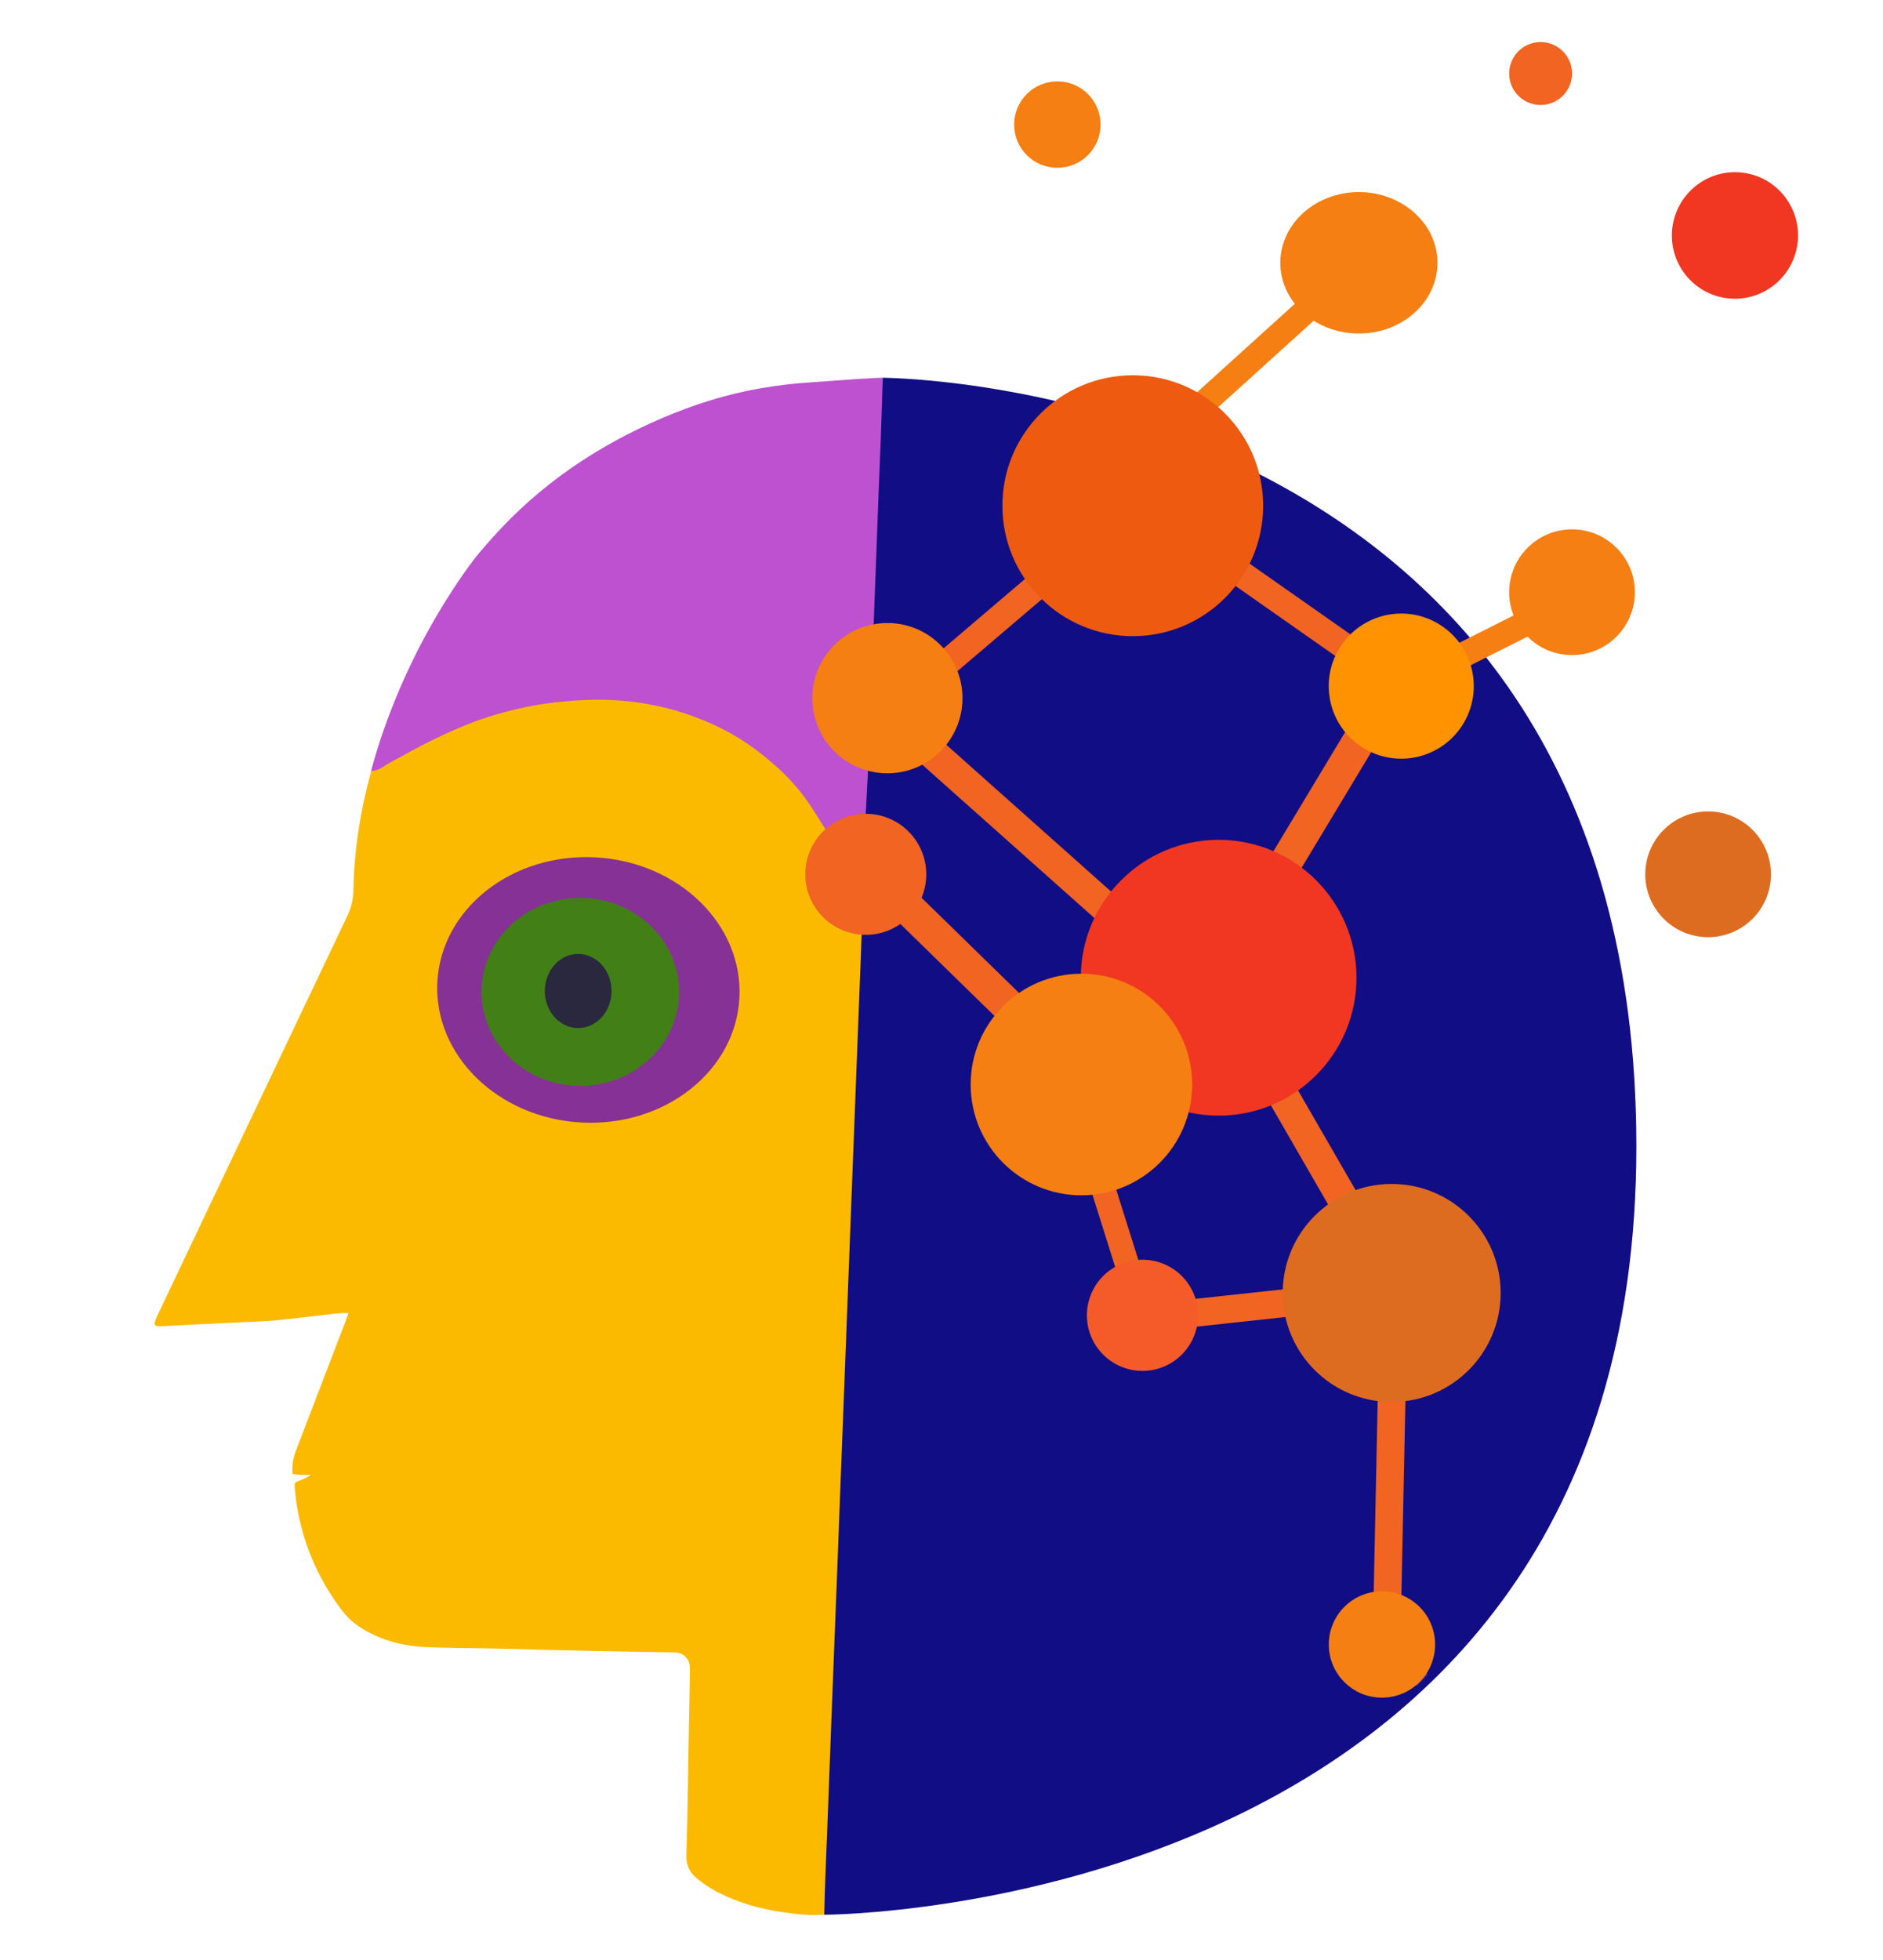
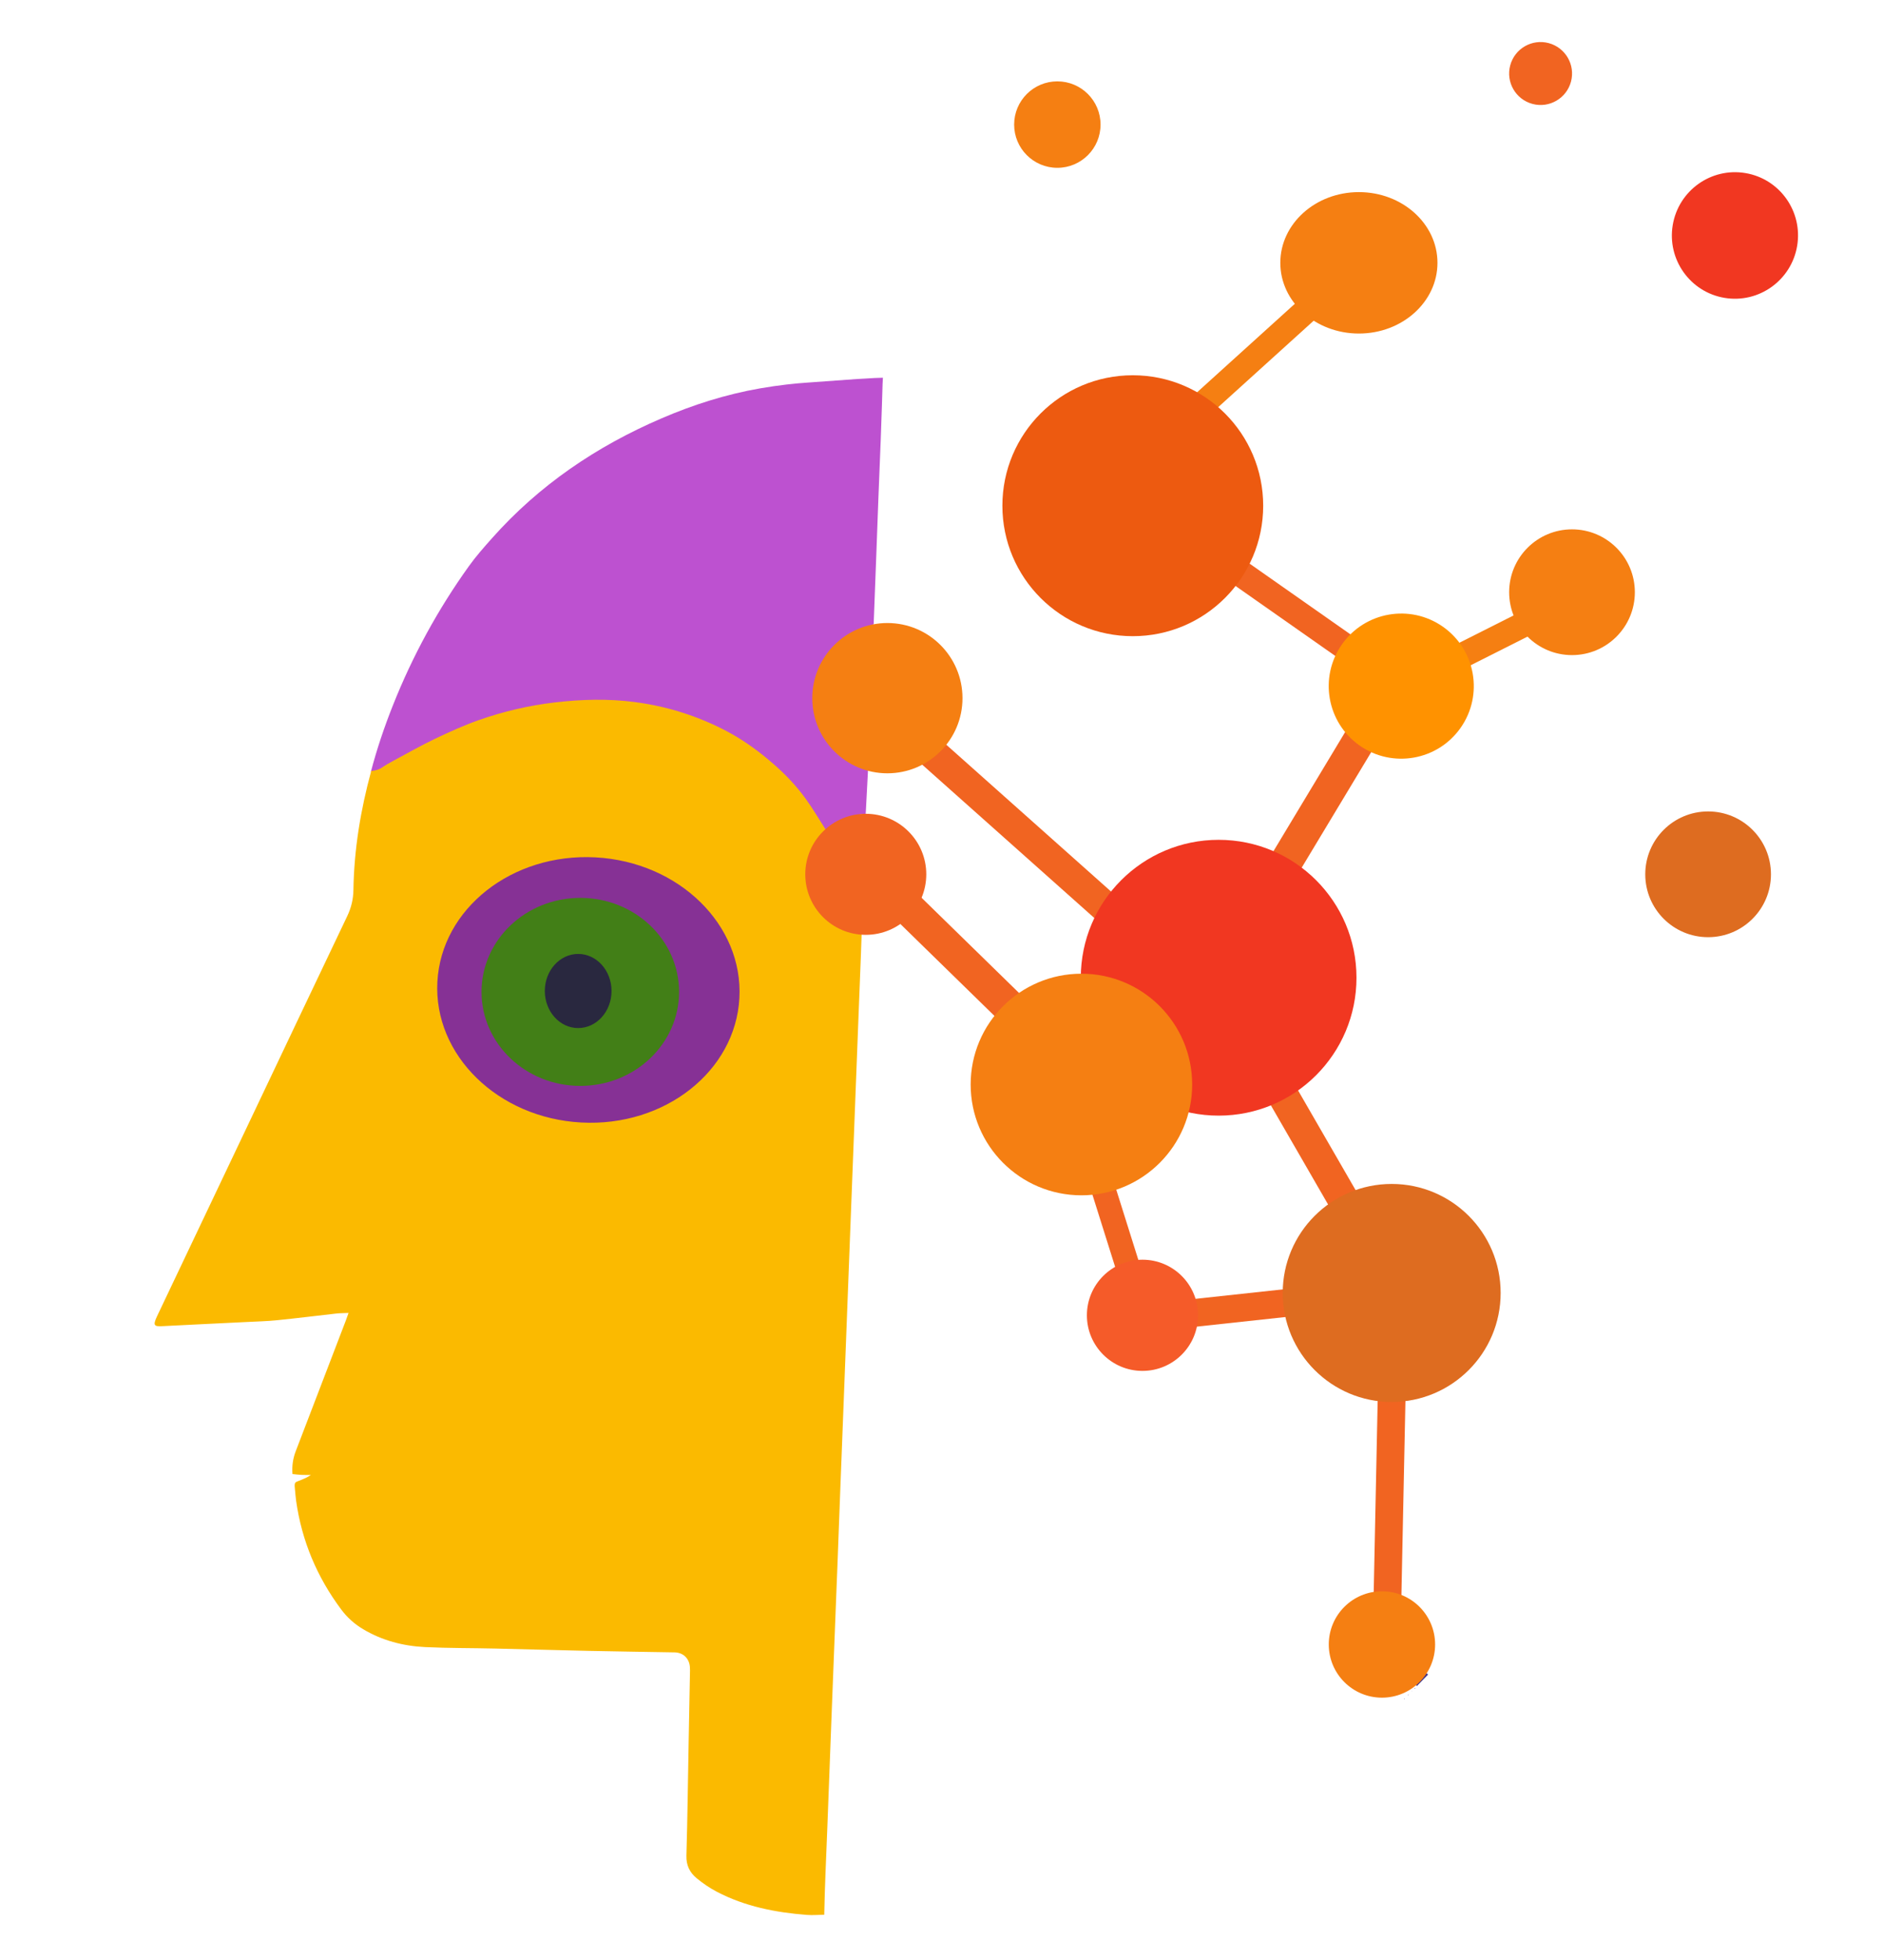
<svg xmlns="http://www.w3.org/2000/svg" xmlns:ns1="http://sodipodi.sourceforge.net/DTD/sodipodi-0.dtd" xmlns:ns2="http://www.inkscape.org/namespaces/inkscape" version="1.1" id="Ebene_1" x="0px" y="0px" viewBox="0 0 336.46 350" xml:space="preserve" ns1:docname="ECTAI_Head.svg" width="336.46" height="350" ns2:version="1.4 (e7c3feb100, 2024-10-09)">
  <defs id="defs87" />
  <ns1:namedview id="namedview87" pagecolor="#ffffff" bordercolor="#666666" borderopacity="1.0" ns2:showpageshadow="2" ns2:pageopacity="0.0" ns2:pagecheckerboard="0" ns2:deskcolor="#d1d1d1" ns2:zoom="3.1951815" ns2:cx="376.03498" ns2:cy="155.39023" ns2:window-width="3840" ns2:window-height="1989" ns2:window-x="2160" ns2:window-y="840" ns2:window-maximized="1" ns2:current-layer="Ebene_1" />
  <style type="text/css" id="style1">
	.st0{fill:none;stroke:#F57F12;stroke-width:4.5;stroke-miterlimit:10;}
	.st1{fill:#F57F12;}
	.st2{fill:#F13721;}
	.st3{fill:#DE6C20;}
	.st4{fill:#F16421;}
	.st5{fill:#100D85;}
	.st6{fill:#BD51D0;}
	.st7{fill:#3D3189;}
	.st8{fill:#F35A2A;}
	.st9{fill:#DD6B21;}
	.st10{fill:#EC6223;}
	.st11{fill:#ED6223;}
	.st12{fill:#FBBA00;}
	.st13{fill:#ED5A10;}
	.st14{fill:#F55B29;}
	.st15{fill:#863195;}
	.st16{fill:#427F17;}
	.st17{fill:#29283F;}
	.st18{fill:#FF9200;}
</style>
  <line class="st0" x1="206.48" y1="79.811" x2="235.96" y2="53.131" id="line1" />
  <ellipse class="st1" cx="242.81" cy="46.941" rx="14.04" ry="12.63" id="ellipse48" />
  <circle class="st1" cx="188.93" cy="22.251" r="7.72" id="circle48" />
  <ellipse transform="rotate(-80.474)" class="st2" cx="9.83" cy="312.69" rx="11.3" ry="11.27" id="ellipse49" style="stroke-width:1" />
  <circle class="st3" cx="305.21" cy="156.151" r="11.23" id="circle49" />
  <circle class="st1" cx="280.89" cy="105.771" id="ellipse50" r="11.23" />
  <circle transform="rotate(-75.126)" class="st4" cx="57.972" cy="269.425" id="ellipse51" r="5.62" style="stroke-width:1" />
-   <path class="st5" d="m 157.76,67.471 c 0,0.01 0,0.02 -0.01,0.03 -0.01,0.01 -0.02,0.01 -0.03,0.01 0,0 0,0 0,0 0,0 0,0 0,0 -0.01,0 -0.01,0.01 -0.02,0.01 -0.01,0 -0.01,0.01 -0.02,0.01 -0.01,0 -0.02,0.01 -0.03,0.01 -0.01,0 -0.01,0 -0.02,-0.01 -0.59,2.21 -20.43,76.49 -20.43,151.17 0,75.82 10.02,123.27 10.02,123.27 0,0 145.17,0.06 145.17,-137.22 0,-134.95 -130.53,-137.25 -134.63,-137.28 z" id="path51" />
  <g id="g69" transform="translate(23.16,7.511)">
    <path class="st6" d="m 129.99,60.18 c 0.29,-0.01 0.75,-0.04 1.3,-0.07 0.42,-0.03 0.71,-0.04 0.83,-0.05 0.51,-0.04 1.29,-0.08 2.48,-0.11 l -0.06,1.16 c 0,0 -0.19,6.51 -0.32,9.69 -0.29,6.99 -0.55,13.81 -0.8,20.81 -0.15,4.11 -0.32,8.26 -0.47,12.37 -1.5,0.67 -3.6,1.14 -4.91,2.17 -4.03,3.17 -5.81,7.34 -5.31,12.42 0.2,1.99 0.86,3.88 1.97,5.59 1.69,2.59 4.41,4.32 7.26,5.46 -0.13,2.68 -0.3,5.52 -0.43,8.2 -2.3,0.17 -4.63,1.05 -6.41,2.49 -0.22,0.17 -0.9,0.42 -1.18,0.52 -1.18,-1.84 -2.84,-3.34 -4.12,-5.11 -1.73,-2.4 -3.65,-4.34 -5.9,-6.27 -2.24,-1.92 -4.47,-3.79 -7.07,-5.24 -2.43,-1.36 -4.17,-2.95 -6.78,-3.86 -3.16,-1.1 -6.58,-1.91 -9.91,-2.35 -4.77,-0.62 -9.52,-0.48 -14.28,0.08 -4.61,0.54 -9.1,1.6 -13.46,3.12 -2.68,0.93 -5.28,2.11 -7.84,3.34 -2.56,1.22 -4.93,2.57 -7.43,3.91 -0.68,0.36 -1.45,0.8 -2.08,1.23 -0.6,0.41 -1.25,0.58 -1.95,0.62 1.04,-3.99 2.4,-8 3.92,-11.82 3.51,-8.85 8.04,-17.14 13.58,-24.87 1.25,-1.75 2.69,-3.37 4.12,-4.98 8.43,-9.49 18.68,-16.43 30.3,-21.42 5.67,-2.44 11.53,-4.3 17.62,-5.36 3.41,-0.59 6.32,-0.89 8.47,-1.03" id="path52" />
    <path class="st7" d="m 231.65,291.24 c 0.12,0.11 0.24,0.21 0.36,0.32 -0.67,0.69 -1.33,1.38 -2,2.06 -0.08,-0.12 -0.16,-0.23 -0.24,-0.35 0.62,-0.68 1.25,-1.35 1.88,-2.03 z" id="path53" />
    <path class="st7" d="m 229.59,294.09 c 0.01,-0.08 0.05,-0.11 0.13,-0.09 0,0 -0.03,0.1 -0.03,0.1 z" id="path54" />
    <polygon class="st7" points="229.17,294.46 229.19,294.53 229.12,294.51 " id="polygon54" />
    <path class="st7" d="m 228.41,295.22 c 0.02,-0.07 0.07,-0.1 0.14,-0.09 0,0 -0.04,0.09 -0.04,0.09 z" id="path55" />
    <polygon class="st7" points="228.23,295.38 228.24,295.43 " id="polygon55" />
    <path class="st7" d="m 227.74,295.92 c 0.01,-0.07 0.05,-0.09 0.11,-0.08 0,0 -0.03,0.09 -0.03,0.09 z" id="path56" />
    <path class="st7" d="m 227.05,296.54 c 0.07,-0.07 0.15,-0.15 0.22,-0.22 -0.08,0.08 -0.15,0.15 -0.22,0.22 z" id="path57" />
    <path class="st7" d="m 226.58,297.01 c 0.09,-0.07 0.18,-0.14 0.26,-0.21 -0.09,0.07 -0.18,0.14 -0.26,0.21 z" id="path58" />
    <path class="st8" d="m 193.05,228.78 c 0.56,-0.06 1.12,-0.13 1.68,-0.19 -0.56,0.06 -1.12,0.13 -1.68,0.19 z" id="path59" />
    <path class="st9" d="m 222.62,275.96 c 0.08,0.16 0.16,0.32 0.25,0.47 -0.16,0.07 -0.31,0.14 -0.47,0.22 0.07,-0.23 0.15,-0.46 0.22,-0.69 z" id="path60" />
    <path class="st10" d="m 176.63,218.63 c -0.14,0.08 -0.27,0.16 -0.41,0.24 0.14,-0.07 0.27,-0.15 0.41,-0.24 z" id="path61" />
    <path class="st9" d="m 222.39,276.65 c -0.19,0.06 -0.37,0.12 -0.56,0.18 0.19,-0.06 0.38,-0.12 0.56,-0.18 z" id="path62" />
    <path class="st10" d="m 178.5,203.84 c -0.16,0.07 -0.32,0.14 -0.48,0.21 0.15,-0.07 0.31,-0.14 0.48,-0.21 z" id="path63" />
    <path class="st10" d="m 177.54,204.29 c -0.15,0.06 -0.3,0.12 -0.45,0.18 0.15,-0.06 0.3,-0.12 0.45,-0.18 z" id="path64" />
    <path class="st10" d="m 176.91,204.54 c -0.1,0.05 -0.2,0.1 -0.3,0.15 0.1,-0.05 0.2,-0.1 0.3,-0.15 z" id="path65" />
    <path class="st10" d="m 177.9,204.1 c -0.12,0.06 -0.23,0.12 -0.35,0.18 0.12,-0.06 0.23,-0.12 0.35,-0.18 z" id="path66" />
    <path class="st10" d="m 180.87,217.64 c 0.45,0.02 0.9,0.03 1.35,0.05 -0.45,-0.01 -0.9,-0.03 -1.35,-0.05 z" id="path67" />
    <path class="st11" d="m 141.26,129.34 c 0.15,-0.06 0.31,-0.12 0.46,-0.18 -0.15,0.06 -0.31,0.12 -0.46,0.18 z" id="path68" />
    <path class="st12" d="m 124.12,334.46 c -1.03,0.01 -2.07,0.11 -3.09,0.03 -5.6,-0.43 -11.06,-1.5 -16.09,-4.13 -1.29,-0.67 -2.51,-1.51 -3.63,-2.43 -1.22,-1.01 -1.87,-2.3 -1.82,-4.02 0.2,-6.78 0.27,-13.55 0.4,-20.33 0.07,-4.04 0.16,-8.09 0.23,-12.13 0.01,-0.42 0.03,-0.85 -0.01,-1.27 -0.12,-1.52 -1.22,-2.55 -2.73,-2.58 -5.16,-0.09 -10.32,-0.16 -15.48,-0.27 -5.51,-0.12 -11.01,-0.28 -16.52,-0.41 -4.19,-0.1 -8.39,-0.06 -12.58,-0.26 -3.92,-0.19 -7.67,-1.17 -11.08,-3.2 -1.54,-0.92 -2.85,-2.09 -3.92,-3.53 -4.32,-5.79 -7.04,-12.25 -8.05,-19.41 -0.1,-0.72 -0.15,-1.45 -0.22,-2.18 -0.14,-1.26 0.09,-1.1 0.99,-1.48 0.62,-0.26 1.26,-0.5 1.86,-0.95 -0.55,0 -1.1,0.02 -1.64,-0.01 -0.53,-0.02 -1.05,-0.09 -1.64,-0.15 -0.11,-1.46 0.09,-2.78 0.57,-4.04 2.98,-7.8 5.98,-15.59 8.97,-23.39 0.15,-0.38 0.28,-0.78 0.48,-1.34 -0.86,0.04 -1.54,0.03 -2.22,0.11 -3.52,0.39 -7.03,0.84 -10.55,1.19 -1.76,0.18 -3.53,0.22 -5.3,0.31 -5,0.25 -10,0.48 -15,0.74 -1.56,0.08 -2.01,0.04 -1.14,-1.78 5.46,-11.47 10.91,-22.94 16.36,-34.41 5.87,-12.34 11.72,-24.69 17.61,-37.02 0.71,-1.49 1.08,-2.99 1.11,-4.65 0.11,-7.24 1.28,-14.32 3.18,-21.29 0.7,-0.05 1.35,-0.21 1.95,-0.62 0.63,-0.43 1.3,-0.81 1.98,-1.18 2.5,-1.34 4.97,-2.75 7.53,-3.97 2.56,-1.22 5.17,-2.4 7.84,-3.34 4.36,-1.52 8.85,-2.58 13.46,-3.12 4.76,-0.56 9.51,-0.7 14.28,-0.08 3.34,0.43 6.59,1.19 9.75,2.29 2.61,0.91 5.14,2.02 7.57,3.38 2.59,1.45 4.97,3.21 7.21,5.13 2.25,1.92 4.31,4.06 6.05,6.46 1.28,1.77 2.39,3.66 3.57,5.5 0.07,0.74 -0.61,1.03 -0.92,1.53 -2.52,4.05 -2.68,8.16 -0.21,12.27 0.85,1.41 2,2.62 3.56,3.32 1.18,0.54 2.82,1.06 4.01,1.57 -0.16,5.08 -0.4,10.16 -0.58,15.24 -0.24,6.47 -0.5,12.98 -0.75,19.44 -0.23,6.04 -0.47,12.09 -0.7,18.14 -0.26,6.89 -0.53,13.75 -0.79,20.64 -0.23,6.08 -0.47,12.11 -0.7,18.19 -0.19,5.12 -0.41,10.27 -0.59,15.39 -0.12,3.54 -0.27,7.13 -0.41,10.67 -0.55,14.13 -1.11,28.26 -1.63,42.39 -0.19,5.03 -0.44,9.99 -0.53,15.04 z M 56.34,167.38 c -0.28,2.59 0.42,5.12 1.21,7.61 0.82,2.56 2.13,4.88 3.95,6.83 3.43,3.67 7.47,6.47 12.2,8.24 2.8,1.04 5.67,1.71 8.65,1.83 3.56,0.14 7.05,-0.12 10.48,-1.27 3.3,-1.11 6.26,-2.77 8.77,-5.13 2.97,-2.79 4.96,-6.18 5.88,-10.22 0.83,-3.64 0.53,-7.2 -0.53,-10.71 -0.76,-2.52 -2.01,-4.83 -3.6,-6.91 -3.32,-4.35 -7.64,-7.43 -12.72,-9.4 -4.11,-1.6 -8.39,-2.26 -12.79,-1.91 -2.97,0.24 -5.86,0.9 -8.58,2.11 -2.86,1.27 -5.44,2.96 -7.6,5.29 -1.29,1.4 -2.44,2.89 -3.27,4.57 -1.39,2.81 -2.35,5.77 -2.05,9.07 z" id="path69" />
  </g>
-   <rect x="49.422" y="197.486" transform="rotate(-40.434)" class="st4" width="24.781" height="4.71" id="rect69" style="stroke-width:1" />
  <rect x="204.794" y="-13.111" transform="rotate(41.684)" class="st4" width="53.988" height="5.52" id="rect70" style="stroke-width:1" />
  <rect x="229.692" y="-45.762" transform="rotate(35.036)" class="st4" width="37.41" height="4.71" id="rect71" style="stroke-width:1" />
  <rect x="-23.684" y="273.352" transform="rotate(-58.949)" class="st4" width="39.96" height="5.84" id="rect72" style="stroke-width:1" />
  <rect x="219.481" y="-0.314" transform="rotate(44.315)" class="st4" width="42.22" height="6" id="rect73" style="stroke-width:1" />
  <rect x="273.039" y="-103.489" transform="rotate(59.999)" class="st4" width="42.219" height="5.54" id="rect74" style="stroke-width:1" />
  <rect x="243.903" y="-126.498" transform="rotate(72.536)" class="st4" width="42.22" height="4.33" id="rect75" style="stroke-width:1" />
  <rect x="172.798" y="253.587" transform="rotate(-6.171)" class="st4" width="42.22" height="4.96" id="rect76" style="stroke-width:1" />
  <rect x="239.338" y="-256.252" transform="rotate(91.186)" class="st4" width="42.221" height="4.96" id="rect77" style="stroke-width:1" />
  <circle class="st13" cx="202.41" cy="90.321" r="23.3" id="circle77" />
  <circle class="st1" cx="158.56" cy="124.691" r="13.42" id="circle78" />
  <circle class="st4" cx="154.7" cy="156.151" r="10.81" id="circle79" />
  <circle class="st2" cx="217.75" cy="174.621" r="24.63" id="circle80" />
  <circle class="st3" cx="248.67" cy="230.921" r="19.47" id="circle81" />
  <circle class="st14" cx="204.14" cy="234.911" r="9.93" id="circle82" />
  <circle class="st1" cx="246.93" cy="293.701" r="9.5" id="circle83" />
  <circle class="st1" cx="193.23" cy="193.691" r="19.79" id="circle84" />
  <ellipse transform="rotate(-86.916)" class="st15" cx="-170.889" cy="114.494" rx="23.711" ry="27.021" id="ellipse84" style="stroke-width:1" />
  <ellipse class="st16" cx="103.69" cy="177.151" rx="17.65" ry="16.79" id="ellipse85" />
  <ellipse class="st17" cx="103.31" cy="176.991" rx="5.96" ry="6.62" id="ellipse86" />
  <line class="st0" x1="250.39" y1="122.541" x2="278.08" y2="108.591" id="line86" />
  <circle transform="rotate(-54.977)" class="st18" cx="43.343" cy="275.369" id="ellipse87" r="12.96" style="stroke-width:1" />
</svg>